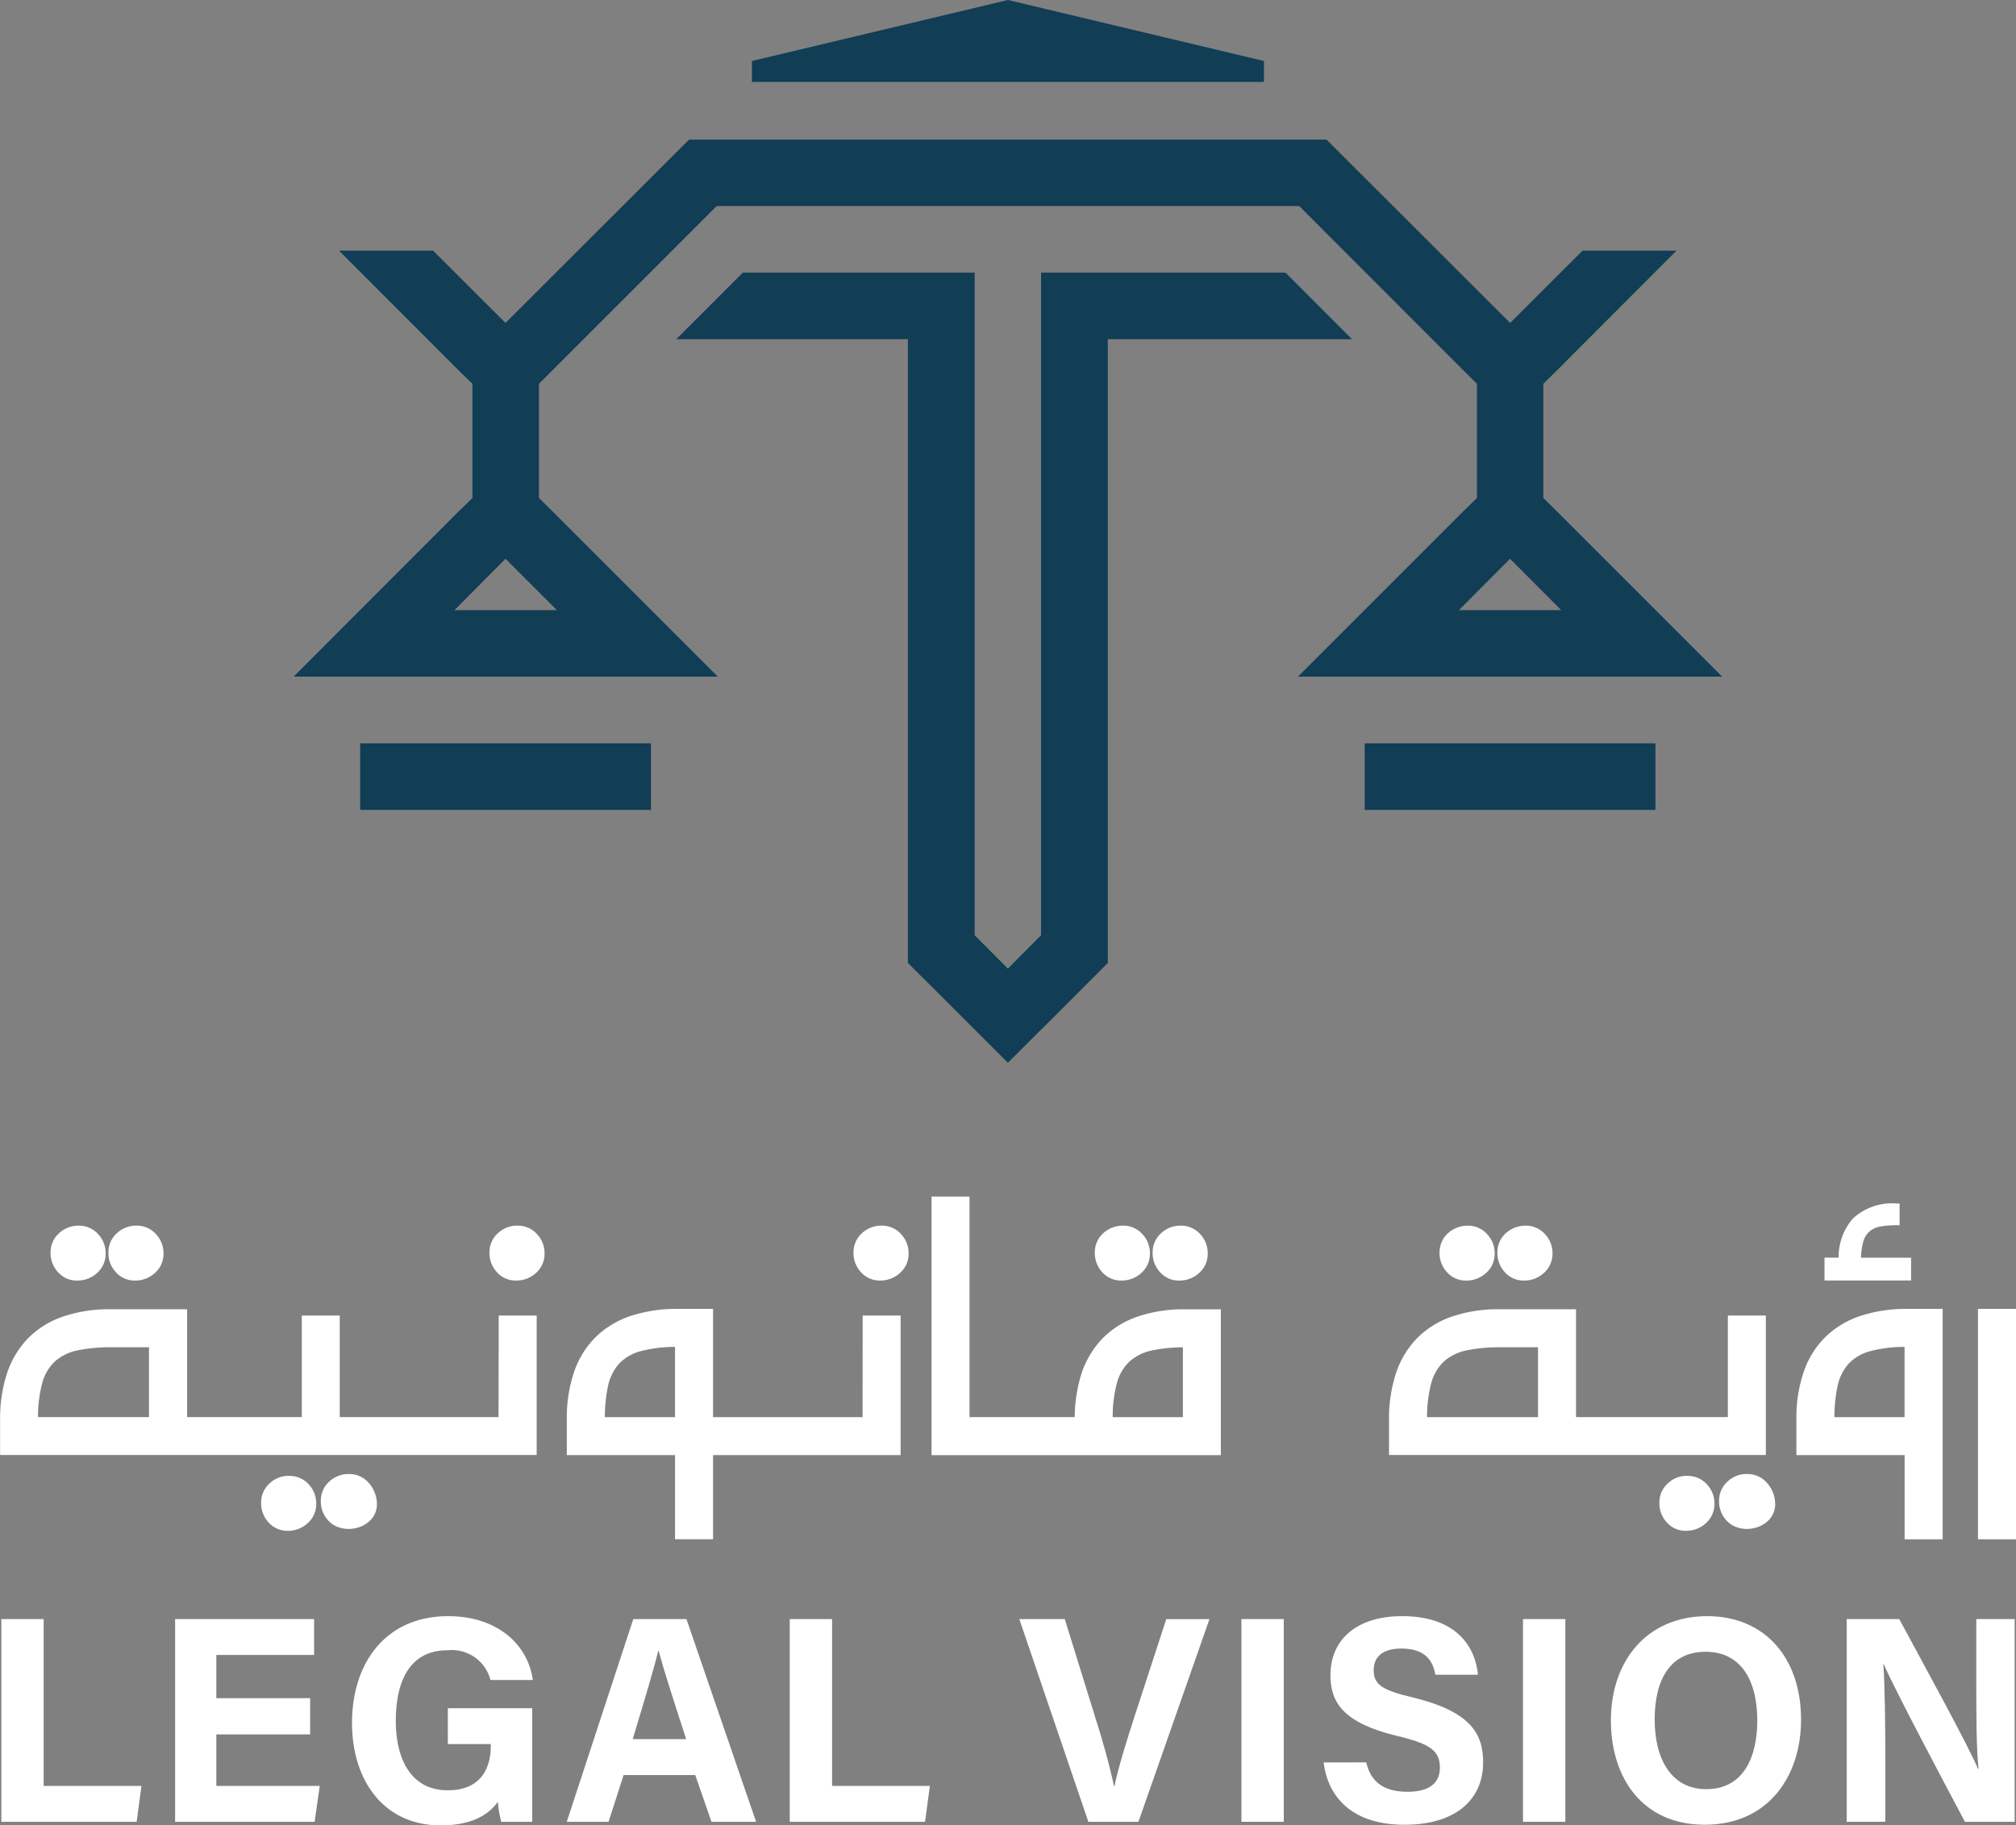
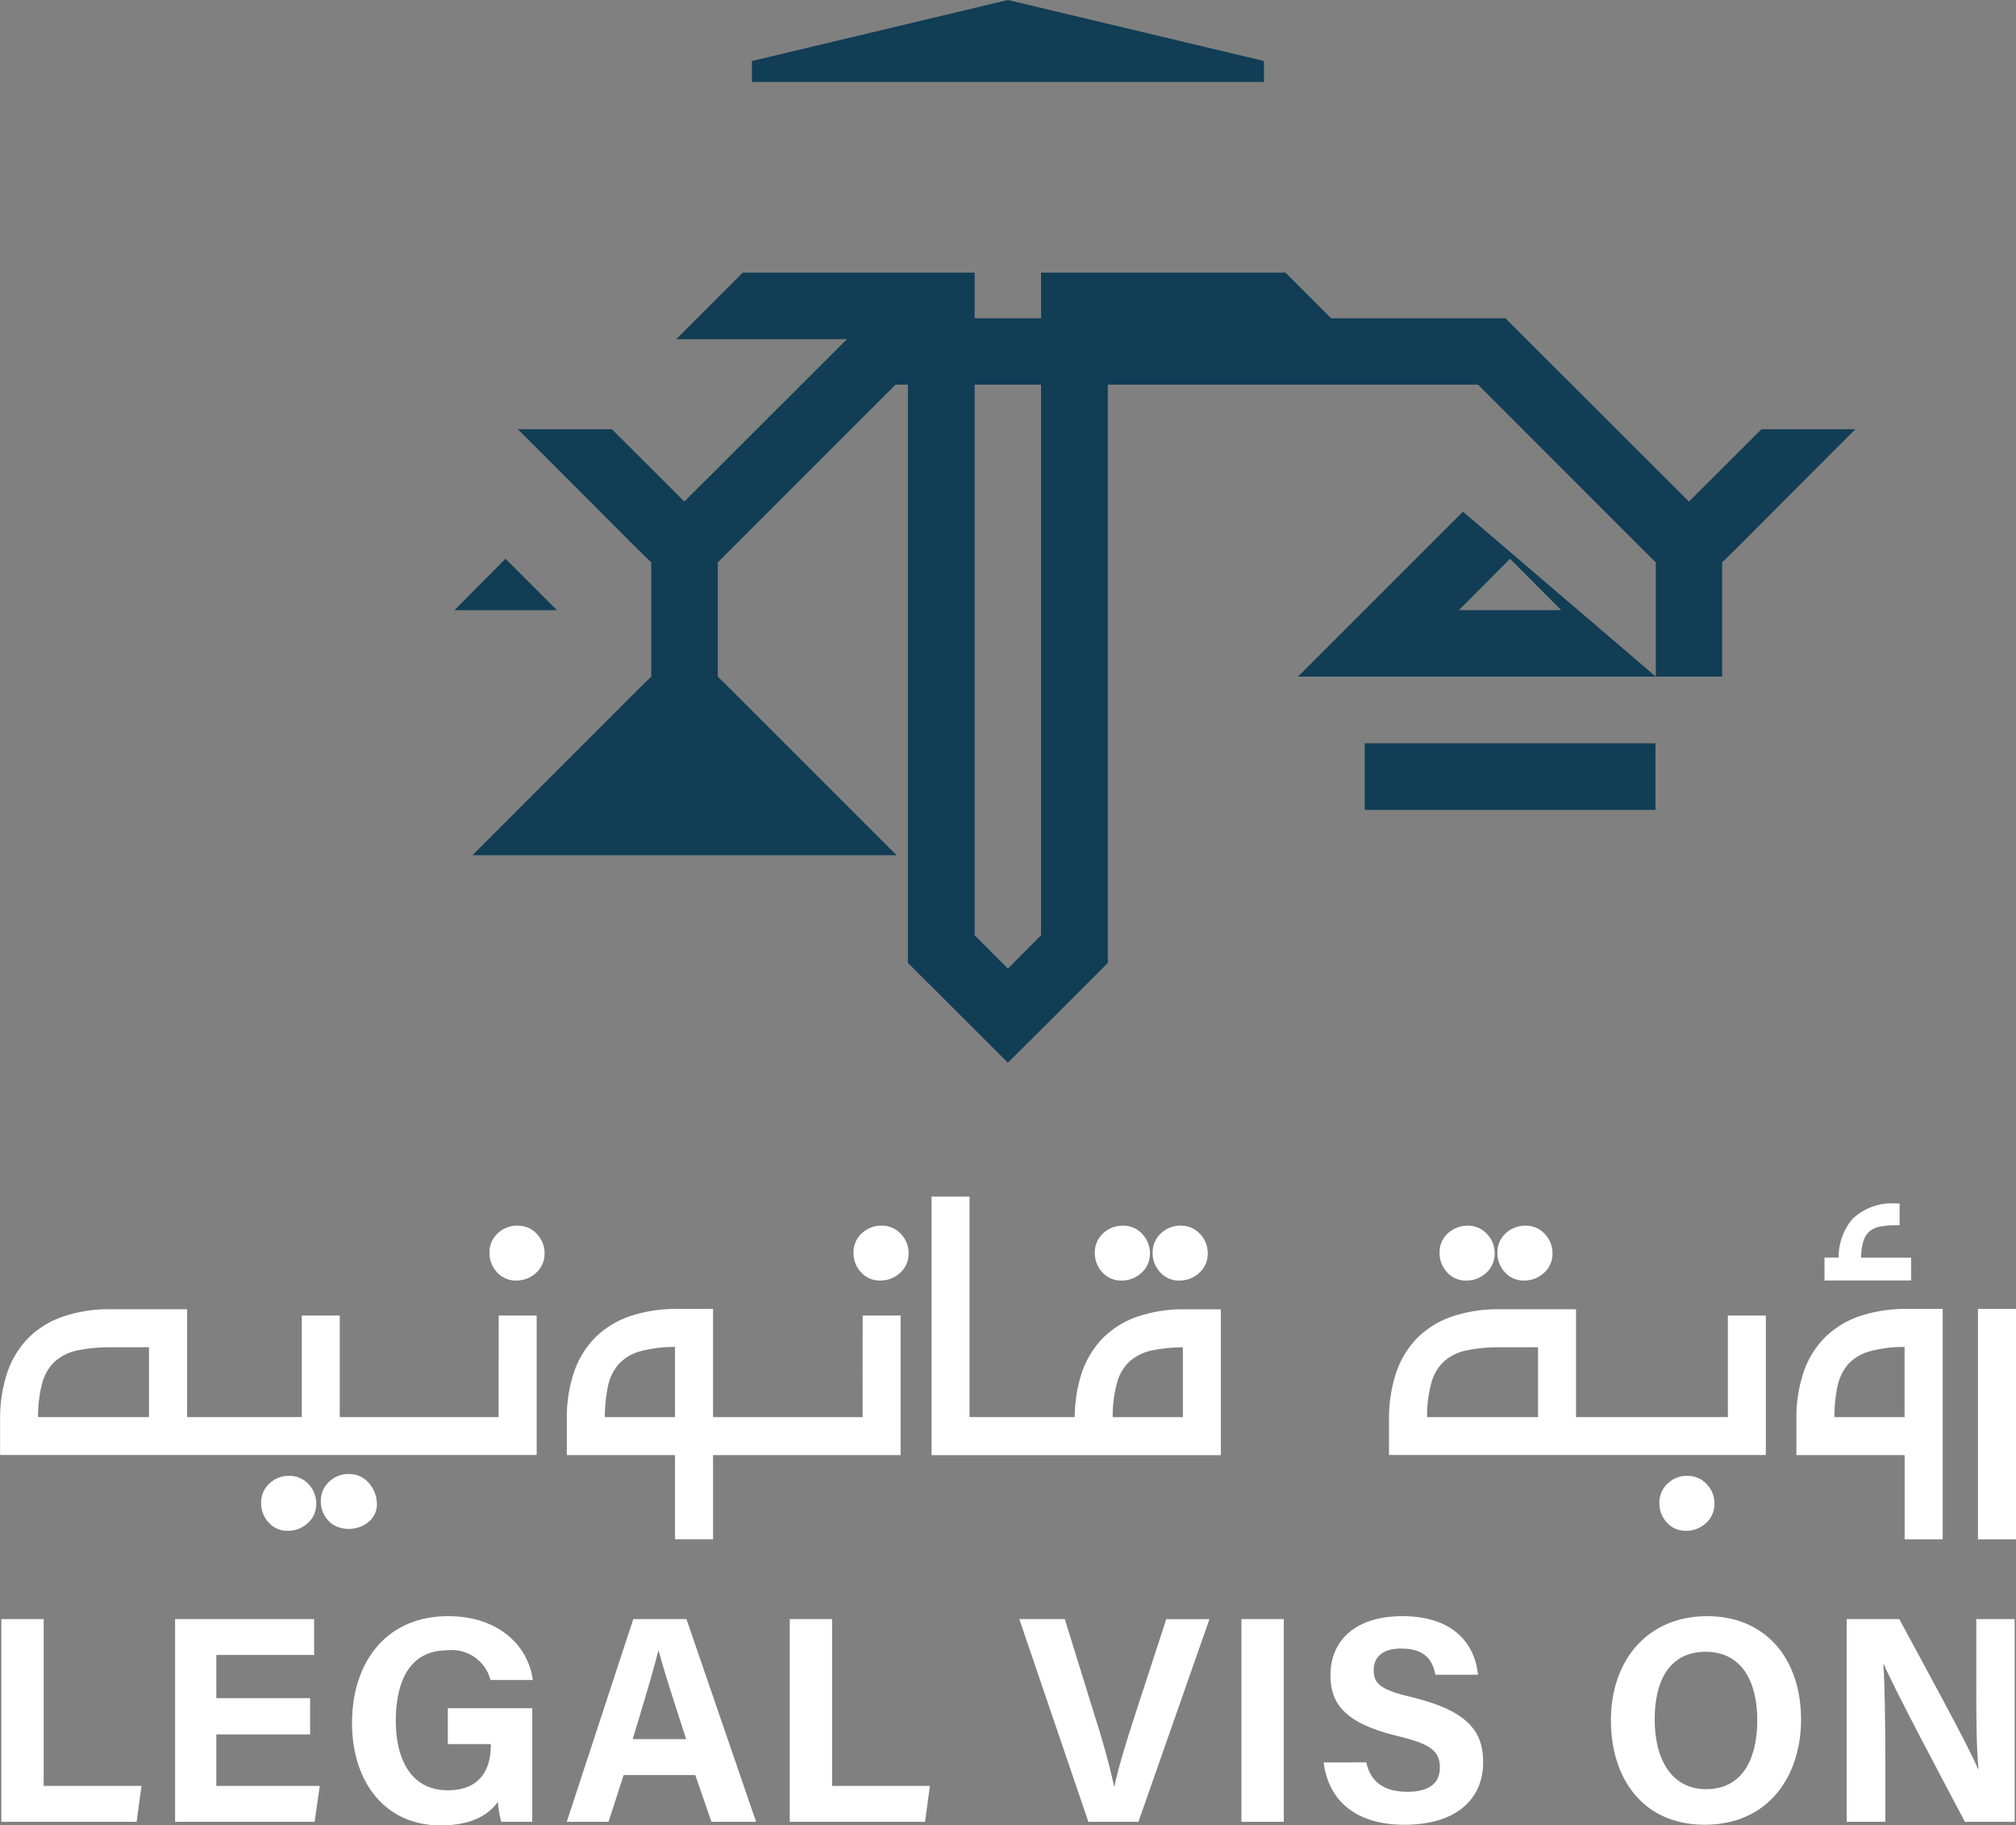
<svg xmlns="http://www.w3.org/2000/svg" version="1.1" width="154" height="139.428">
  <rect width="100%" height="100%" fill="#808080" stroke="none" />
  <svg width="154" height="139.428" viewBox="0 0 154 139.428">
    <g id="SvgjsG1075" data-name="Group 3953" transform="translate(-355.925 -595.279)">
      <g id="SvgjsG1074" data-name="Group 3947" transform="translate(378.356 595.279)">
        <path id="SvgjsPath1073" data-name="Path 90" d="M443.611,622.421h18.651l-5.083-5.086H438.51V667.95l-2.532,2.55-2.54-2.55V617.336H415.727l-5.084,5.086h17.695v47.641l4.051,4.038,3.588,3.585,3.6-3.585,4.034-4.038V622.421Z" transform="translate(-381.416 -596.512)" fill="#113D55" fill-rule="evenodd" />
-         <rect id="SvgjsRect1072" data-name="Rectangle 68" width="22.211" height="5.086" transform="translate(5.083 56.777)" fill="#113D55" />
        <rect id="SvgjsRect1071" data-name="Rectangle 69" width="22.211" height="5.086" transform="translate(81.815 56.777)" fill="#113D55" />
-         <path id="SvgjsPath1070" data-name="Path 91" d="M469.007,634.992l-12.6,12.6h32.4l-12.6-12.6-1.061-1.044v-8.722l1.061-1.043,9.11-9.128h-7.169l-5.539,5.522-14.02-14h-48.7l-14.02,14-5.53-5.522h-7.186l9.119,9.128,1.071,1.043v8.722l-1.071,1.044-12.587,12.6h32.4l-12.6-12.6-1.061-1.044v-8.722l13.58-13.579h44.494l12.527,12.536,1.053,1.043v8.722Zm-69.212,7.523H391.97l3.9-3.925Zm72.81-3.925,3.909,3.925H468.7Z" transform="translate(-379.685 -595.91)" fill="#113D55" fill-rule="evenodd" />
+         <path id="SvgjsPath1070" data-name="Path 91" d="M469.007,634.992l-12.6,12.6h32.4v-8.722l1.061-1.043,9.11-9.128h-7.169l-5.539,5.522-14.02-14h-48.7l-14.02,14-5.53-5.522h-7.186l9.119,9.128,1.071,1.043v8.722l-1.071,1.044-12.587,12.6h32.4l-12.6-12.6-1.061-1.044v-8.722l13.58-13.579h44.494l12.527,12.536,1.053,1.043v8.722Zm-69.212,7.523H391.97l3.9-3.925Zm72.81-3.925,3.909,3.925H468.7Z" transform="translate(-379.685 -595.91)" fill="#113D55" fill-rule="evenodd" />
        <path id="SvgjsPath1069" data-name="Path 92" d="M416.767,599.939v1.6h39.112v-1.6l-19.556-4.66Z" transform="translate(-381.758 -595.279)" fill="#113D55" />
      </g>
      <g id="SvgjsG1068" data-name="Group 3952" transform="translate(355.925 686.675)">
-         <path id="SvgjsPath1067" data-name="Path 7276" d="M362.051,698.637a2.2,2.2,0,0,0,1.513-.573,1.939,1.939,0,0,0,.662-1.455,2.121,2.121,0,0,0-.56-1.5,1.953,1.953,0,0,0-1.469-.664,2.165,2.165,0,0,0-1.515.56,1.95,1.95,0,0,0-.664,1.468,2.131,2.131,0,0,0,.56,1.517,1.9,1.9,0,0,0,1.473.649" transform="translate(-356.154 -692.22)" fill="#fff" />
-         <path id="SvgjsPath1066" data-name="Path 7277" d="M366.731,698.637a2.2,2.2,0,0,0,1.512-.573,1.942,1.942,0,0,0,.662-1.455,2.121,2.121,0,0,0-.56-1.5,1.953,1.953,0,0,0-1.469-.664,2.137,2.137,0,0,0-1.515.56,1.95,1.95,0,0,0-.664,1.468,2.131,2.131,0,0,0,.56,1.517,1.9,1.9,0,0,0,1.474.649" transform="translate(-356.415 -692.22)" fill="#fff" />
        <path id="SvgjsPath1065" data-name="Path 7278" d="M384.063,714.539h-.048a2.13,2.13,0,0,0-1.468.56,1.946,1.946,0,0,0-.664,1.468,2.137,2.137,0,0,0,.561,1.516,1.839,1.839,0,0,0,.718.492,2.351,2.351,0,0,0,.84.158,2.523,2.523,0,0,0,.832-.142,2.148,2.148,0,0,0,.736-.431,1.726,1.726,0,0,0,.591-1.478,2.432,2.432,0,0,0-.628-1.478,1.948,1.948,0,0,0-1.47-.664" transform="translate(-357.376 -693.343)" fill="#fff" />
        <path id="SvgjsPath1064" data-name="Path 7279" d="M379.233,714.689a2.1,2.1,0,0,0-1.516.56,1.945,1.945,0,0,0-.663,1.469,2.136,2.136,0,0,0,.56,1.516,1.9,1.9,0,0,0,1.473.65,2.194,2.194,0,0,0,1.512-.574,1.933,1.933,0,0,0,.664-1.455,2.117,2.117,0,0,0-.56-1.5,1.944,1.944,0,0,0-1.469-.664" transform="translate(-357.106 -693.352)" fill="#fff" />
        <path id="SvgjsPath1063" data-name="Path 7280" d="M394.009,709.447H381.879v-7.759h-2.9v7.759h-8.761v-8.24h-6.02v0a10.838,10.838,0,0,0-3.517.58,6.861,6.861,0,0,0-2.674,1.7,7.051,7.051,0,0,0-1.569,2.684,11.126,11.126,0,0,0-.506,3.27l0,2.9h40.989V701.688h-2.9Zm-34.851-2.624a3.491,3.491,0,0,1,.988-1.655,3.78,3.78,0,0,1,1.715-.822,12.384,12.384,0,0,1,2.58-.234h2.866v5.335h-8.476a9.86,9.86,0,0,1,.327-2.624" transform="translate(-355.925 -692.598)" fill="#fff" />
        <path id="SvgjsPath1062" data-name="Path 7281" d="M397.709,694.443a2.136,2.136,0,0,0-1.515.56,1.95,1.95,0,0,0-.664,1.468,2.136,2.136,0,0,0,.561,1.517,1.9,1.9,0,0,0,1.472.649,2.2,2.2,0,0,0,1.513-.573,1.939,1.939,0,0,0,.662-1.455,2.114,2.114,0,0,0-.559-1.5,1.951,1.951,0,0,0-1.47-.664" transform="translate(-358.14 -692.22)" fill="#fff" />
        <path id="SvgjsPath1061" data-name="Path 7282" d="M427.163,694.443a2.178,2.178,0,0,0-1.515.56,1.95,1.95,0,0,0-.664,1.468,2.133,2.133,0,0,0,.56,1.516,1.9,1.9,0,0,0,1.473.649,2.2,2.2,0,0,0,1.513-.573,1.939,1.939,0,0,0,.662-1.455,2.114,2.114,0,0,0-.559-1.5,1.951,1.951,0,0,0-1.47-.664" transform="translate(-359.786 -692.22)" fill="#fff" />
        <path id="SvgjsPath1060" data-name="Path 7283" d="M424.381,709.446H412.959v-8.269h-2.906v0a11.29,11.29,0,0,0-3.282.506,7.031,7.031,0,0,0-2.7,1.571,6.839,6.839,0,0,0-1.705,2.672,10.808,10.808,0,0,0-.579,3.519l0,2.9h8.267v6.427h2.906v-6.427h14.326V701.687h-2.9Zm-19.456-2.331a3.779,3.779,0,0,1,.821-1.715,3.5,3.5,0,0,1,1.668-.988,10.033,10.033,0,0,1,2.639-.327v5.361h-5.361a11.877,11.877,0,0,1,.232-2.331" transform="translate(-358.489 -692.596)" fill="#fff" />
        <path id="SvgjsPath1059" data-name="Path 7284" d="M451.223,698.637a2.2,2.2,0,0,0,1.512-.573,1.946,1.946,0,0,0,.662-1.455,2.123,2.123,0,0,0-.559-1.5,1.959,1.959,0,0,0-1.469-.664h-.043a2.124,2.124,0,0,0-1.471.559,1.951,1.951,0,0,0-.666,1.469,2.124,2.124,0,0,0,.56,1.517,1.9,1.9,0,0,0,1.474.649" transform="translate(-361.14 -692.22)" fill="#fff" />
        <path id="SvgjsPath1058" data-name="Path 7285" d="M446.543,698.637a2.2,2.2,0,0,0,1.512-.573,1.938,1.938,0,0,0,.664-1.456,2.126,2.126,0,0,0-.561-1.5,1.959,1.959,0,0,0-1.469-.664,2.216,2.216,0,0,0-1.516.56,1.954,1.954,0,0,0-.662,1.468,2.134,2.134,0,0,0,.558,1.517,1.907,1.907,0,0,0,1.474.649" transform="translate(-360.878 -692.22)" fill="#fff" />
        <path id="SvgjsPath1057" data-name="Path 7286" d="M450.5,700.7a10.829,10.829,0,0,0-3.517.58,6.855,6.855,0,0,0-2.673,1.7,7.11,7.11,0,0,0-1.573,2.685,11.277,11.277,0,0,0-.5,3.269H434.2V692.088h-2.9v19.754h22.1V700.7H450.5Zm0,8.238h-5.362a9.779,9.779,0,0,1,.329-2.624,3.457,3.457,0,0,1,.988-1.655,3.746,3.746,0,0,1,1.713-.822,12.028,12.028,0,0,1,2.332-.232Z" transform="translate(-360.14 -692.088)" fill="#fff" />
        <path id="SvgjsPath1056" data-name="Path 7287" d="M479.117,698.637a2.2,2.2,0,0,0,1.512-.573,1.938,1.938,0,0,0,.664-1.456,2.127,2.127,0,0,0-.561-1.5,1.959,1.959,0,0,0-1.469-.664,2.233,2.233,0,0,0-1.516.56,1.947,1.947,0,0,0-.662,1.468,2.134,2.134,0,0,0,.558,1.517,1.907,1.907,0,0,0,1.474.649" transform="translate(-362.7 -692.22)" fill="#fff" />
        <path id="SvgjsPath1055" data-name="Path 7288" d="M474.439,698.637a2.2,2.2,0,0,0,1.512-.573,1.942,1.942,0,0,0,.662-1.455,2.113,2.113,0,0,0-.561-1.5,1.953,1.953,0,0,0-1.469-.664,2.233,2.233,0,0,0-1.516.56,1.954,1.954,0,0,0-.662,1.468,2.124,2.124,0,0,0,.56,1.517,1.9,1.9,0,0,0,1.474.649" transform="translate(-362.438 -692.22)" fill="#fff" />
        <path id="SvgjsPath1054" data-name="Path 7289" d="M497.1,701.688h-2.9v7.759H482.6v-8.24h-6.02v0a10.833,10.833,0,0,0-3.517.58,6.883,6.883,0,0,0-2.673,1.7,7.046,7.046,0,0,0-1.57,2.684,11.173,11.173,0,0,0-.506,3.27l0,2.9H497.1Zm-25.551,5.136a3.494,3.494,0,0,1,.988-1.655,3.75,3.75,0,0,1,1.714-.822,12.41,12.41,0,0,1,2.58-.234h2.867v5.335h-8.476a9.827,9.827,0,0,1,.327-2.624" transform="translate(-362.209 -692.598)" fill="#fff" />
-         <path id="SvgjsPath1053" data-name="Path 7290" d="M497.2,714.539a2.093,2.093,0,0,0-1.516.56,1.95,1.95,0,0,0-.662,1.468,2.129,2.129,0,0,0,.561,1.516,1.839,1.839,0,0,0,.718.492,2.345,2.345,0,0,0,.838.158,2.525,2.525,0,0,0,.833-.142,2.128,2.128,0,0,0,.736-.431,1.736,1.736,0,0,0,.592-1.478,2.414,2.414,0,0,0-.631-1.478,1.942,1.942,0,0,0-1.47-.664" transform="translate(-363.703 -693.343)" fill="#fff" />
        <path id="SvgjsPath1052" data-name="Path 7291" d="M492.369,714.689a2.065,2.065,0,0,0-1.516.56,1.947,1.947,0,0,0-.662,1.469,2.138,2.138,0,0,0,.559,1.516,1.9,1.9,0,0,0,1.473.65,2.2,2.2,0,0,0,1.512-.574,1.937,1.937,0,0,0,.662-1.454,2.115,2.115,0,0,0-.558-1.5,1.947,1.947,0,0,0-1.47-.664" transform="translate(-363.433 -693.352)" fill="#fff" />
        <path id="SvgjsPath1051" data-name="Path 7292" d="M509.54,701.178a11.29,11.29,0,0,0-3.279.506,7.067,7.067,0,0,0-2.7,1.571,6.85,6.85,0,0,0-1.705,2.674,10.789,10.789,0,0,0-.58,3.518l0,2.9h8.268v6.429h2.907v-17.6H509.54Zm-5.126,5.935a3.751,3.751,0,0,1,.821-1.714,3.49,3.49,0,0,1,1.666-.987,10.042,10.042,0,0,1,2.639-.328v5.362h-5.36a11.672,11.672,0,0,1,.233-2.333" transform="translate(-364.052 -692.596)" fill="#fff" />
        <path id="SvgjsPath1050" data-name="Path 7293" d="M510.166,696.792h-3.819a4.69,4.69,0,0,1,.158-1.2,1.637,1.637,0,0,1,.464-.789,1.7,1.7,0,0,1,.805-.381,6.4,6.4,0,0,1,1.265-.11h.249v-1.659h-.249a4.354,4.354,0,0,0-3.34,1.171,4.46,4.46,0,0,0-1.066,2.963h-1.081v1.745h6.614Z" transform="translate(-364.18 -692.12)" fill="#fff" />
        <rect id="SvgjsRect1049" data-name="Rectangle 2257" width="2.906" height="17.602" transform="translate(151.094 8.58)" fill="#fff" />
        <path id="SvgjsPath1048" data-name="Path 7294" d="M356.033,726.275h3.234v12.743h7.471l-.37,2.743H356.033Z" transform="translate(-355.931 -694)" fill="#fff" />
        <path id="SvgjsPath1047" data-name="Path 7295" d="M380.408,735.086h-7.166v3.932h7.9l-.391,2.743H370.094V726.275h10.618v2.742h-7.47v3.3h7.166Z" transform="translate(-356.717 -694)" fill="#fff" />
        <path id="SvgjsPath1046" data-name="Path 7296" d="M398.176,741.748h-2.367a8.614,8.614,0,0,1-.261-1.528c-.825,1.168-2.28,1.8-4.365,1.8-4.342,0-6.774-3.419-6.774-7.823,0-4.653,2.627-8.158,7.339-8.158,3.843,0,6.123,2.247,6.471,4.876h-3.235a3.045,3.045,0,0,0-3.279-2.27c-3.083,0-3.952,2.675-3.952,5.394,0,2.674,1,5.3,3.974,5.3,2.758,0,3.28-2,3.28-3.371v-.156h-3.28v-2.743h6.449Z" transform="translate(-357.518 -693.986)" fill="#fff" />
        <path id="SvgjsPath1045" data-name="Path 7297" d="M406.127,738.188l-1.152,3.573h-3.192l5.082-15.485h4.061l5.32,15.485h-3.409l-1.238-3.573Zm4.777-2.743c-1.065-3.282-1.737-5.37-2.107-6.763h-.021c-.369,1.528-1.108,3.955-1.954,6.763Z" transform="translate(-358.489 -694)" fill="#fff" />
        <path id="SvgjsPath1044" data-name="Path 7298" d="M419.826,726.275h3.234v12.743h7.471l-.37,2.743H419.826Z" transform="translate(-359.498 -694)" fill="#fff" />
        <path id="SvgjsPath1043" data-name="Path 7299" d="M443.676,741.761,438.4,726.275h3.474l2.215,7.148c.695,2.158,1.2,4,1.542,5.6h.042c.306-1.46.892-3.348,1.608-5.551l2.346-7.192h3.3L447.5,741.761Z" transform="translate(-360.537 -694)" fill="#fff" />
        <rect id="SvgjsRect1042" data-name="Rectangle 2258" width="3.235" height="15.486" transform="translate(94.831 32.275)" fill="#fff" />
        <path id="SvgjsPath1041" data-name="Path 7300" d="M466.281,737.208c.346,1.549,1.411,2.246,3.148,2.246s2.475-.719,2.475-1.843c0-1.281-.717-1.82-3.28-2.427-4.081-.988-5.08-2.539-5.08-4.629,0-2.7,1.954-4.517,5.493-4.517,3.975,0,5.559,2.2,5.777,4.473h-3.256c-.175-.968-.673-2-2.606-2-1.326,0-2.106.563-2.106,1.663,0,1.08.629,1.529,3.062,2.09,4.342,1.079,5.3,2.743,5.3,4.946,0,2.809-2.064,4.763-6.015,4.763-3.8,0-5.819-1.932-6.168-4.763Z" transform="translate(-361.913 -693.986)" fill="#fff" />
-         <rect id="SvgjsRect1040" data-name="Rectangle 2259" width="3.234" height="15.486" transform="translate(116.34 32.275)" fill="#fff" />
        <path id="SvgjsPath1039" data-name="Path 7301" d="M500.794,733.948c0,4.315-2.5,8.024-7.361,8.024-4.712,0-7.165-3.527-7.165-7.978,0-4.494,2.713-7.955,7.359-7.955,4.387,0,7.167,3.168,7.167,7.91m-11.182-.021c0,3.034,1.281,5.326,3.93,5.326,2.888,0,3.908-2.493,3.908-5.259,0-2.943-1.172-5.236-3.951-5.236-2.715,0-3.887,2.156-3.887,5.17" transform="translate(-363.213 -693.986)" fill="#fff" />
        <path id="SvgjsPath1038" data-name="Path 7302" d="M505.345,741.761V726.275h4.017c1.866,3.461,5.32,9.755,6.015,11.441h.042c-.173-1.62-.173-4.315-.173-6.855v-4.586h2.931v15.486h-3.8c-1.608-3.034-5.429-10.226-6.189-12.025h-.042c.109,1.349.152,4.541.152,7.3v4.72Z" transform="translate(-364.28 -694)" fill="#fff" />
      </g>
    </g>
  </svg>
  <style>@media (prefers-color-scheme: light) { :root { filter: none; } }
@media (prefers-color-scheme: dark) { :root { filter: none; } }
</style>
</svg>